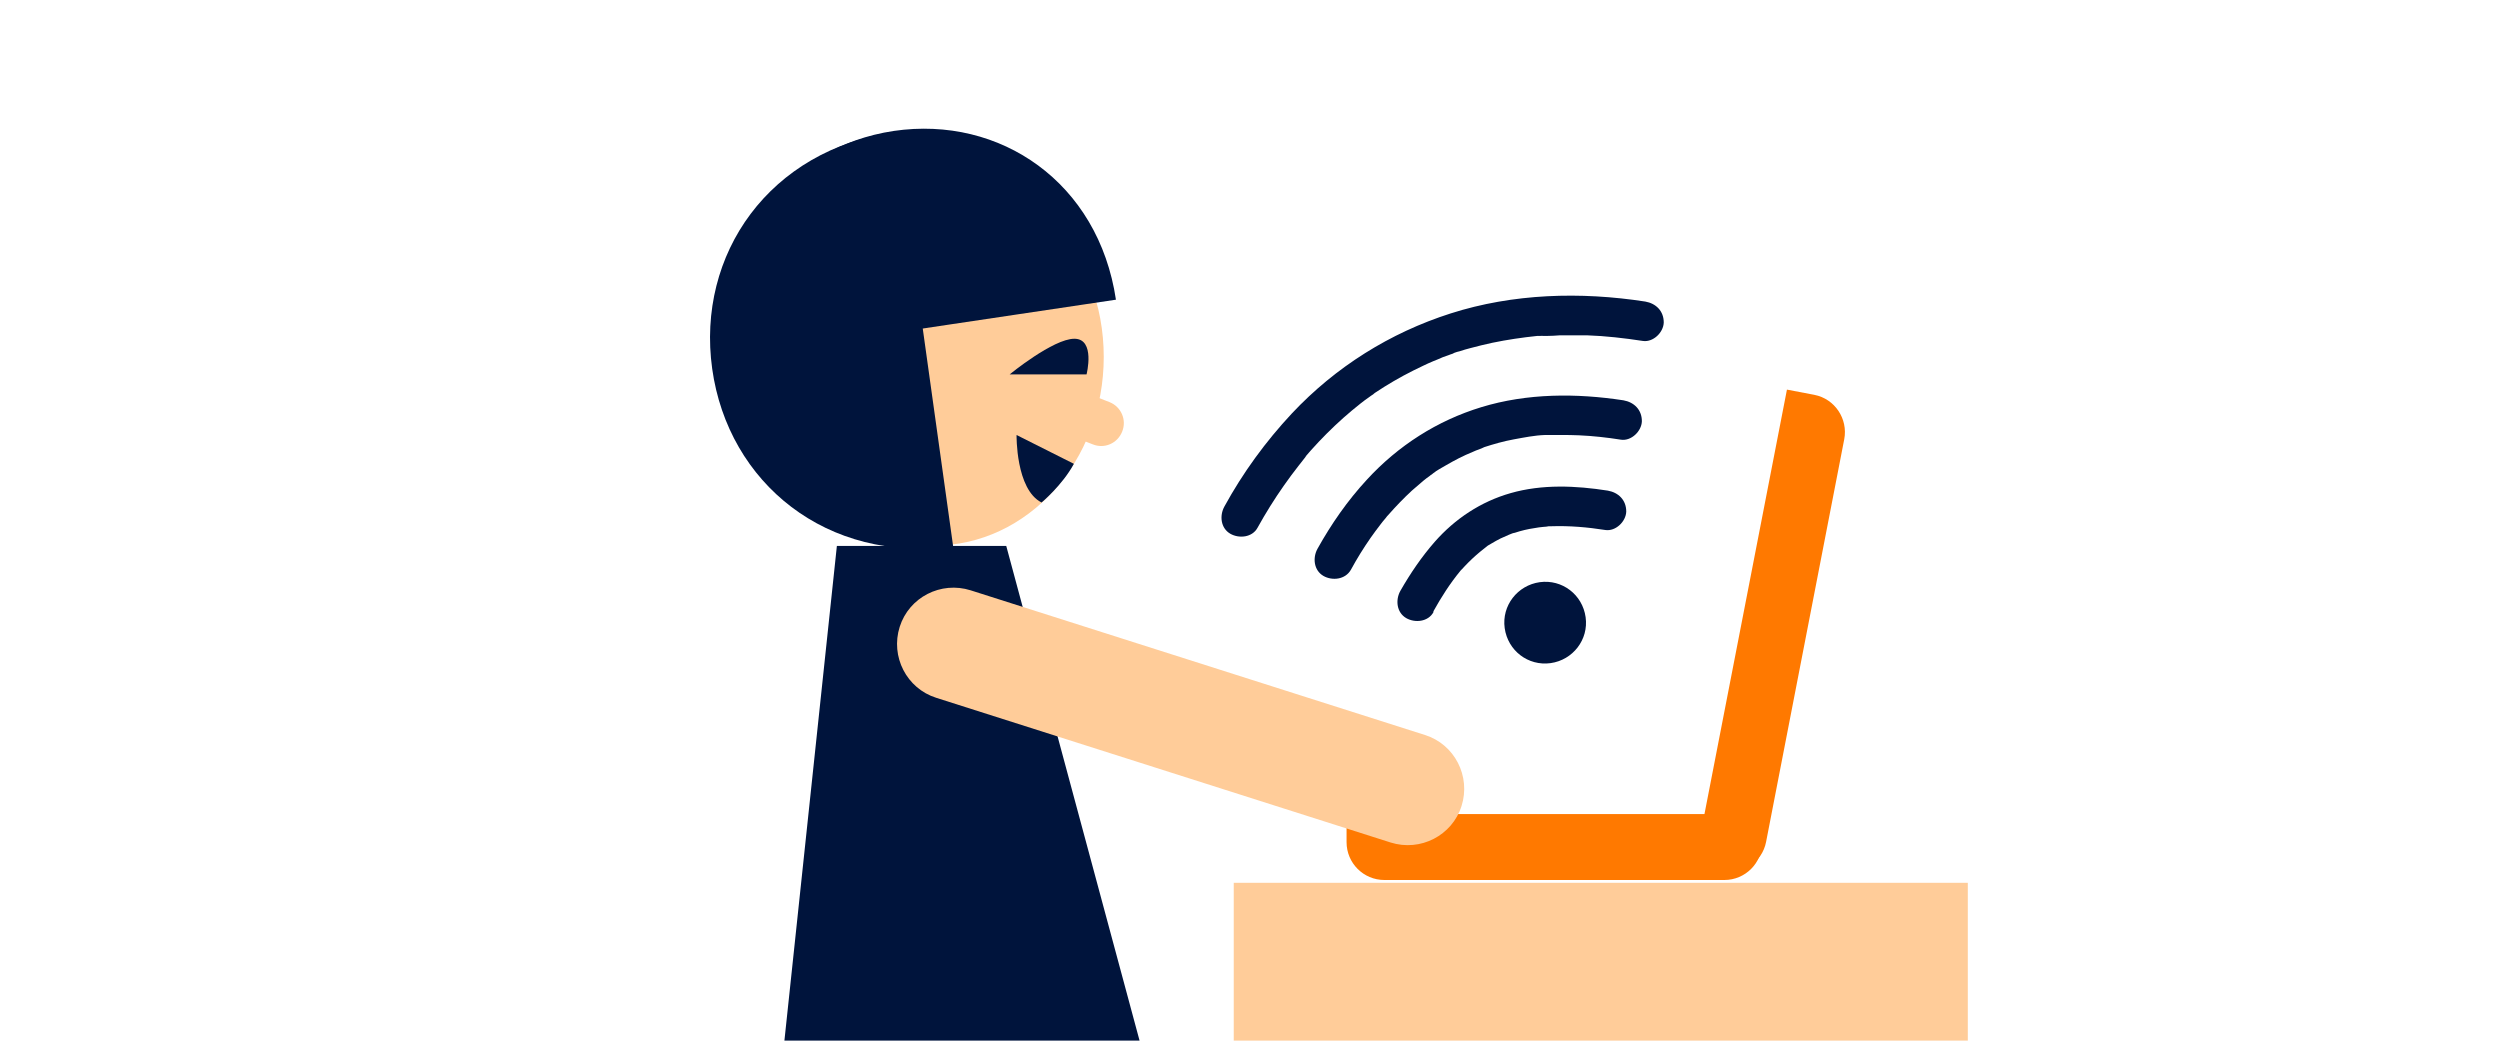
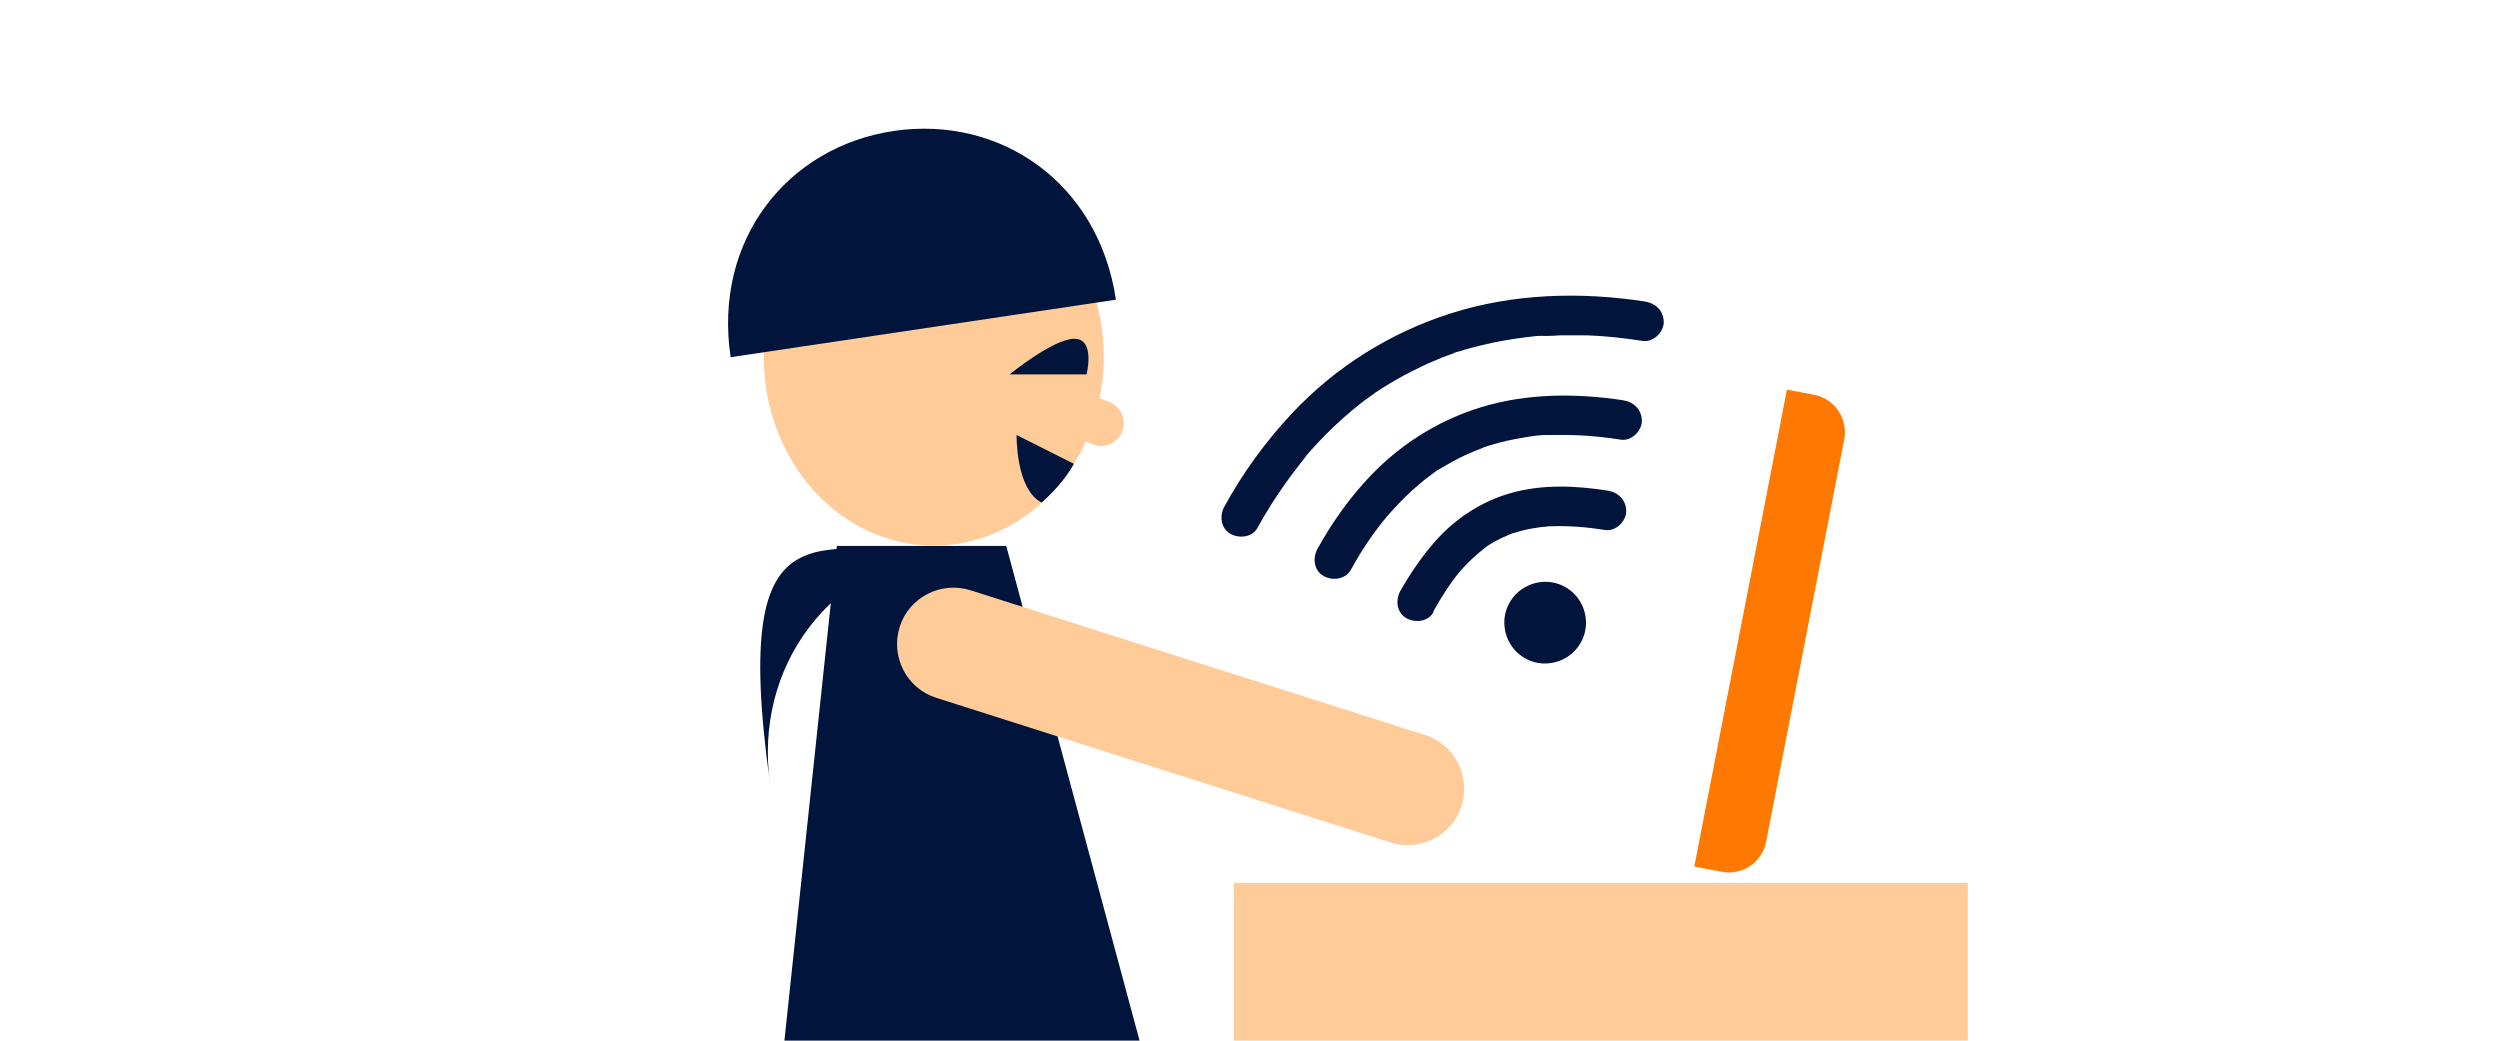
<svg xmlns="http://www.w3.org/2000/svg" version="1.1" id="Ebene_1" x="0px" y="0px" width="800px" height="333px" viewBox="0 0 800 333" style="enable-background:new 0 0 800 333;" xml:space="preserve">
  <style type="text/css">
	.st0{display:none;}
	.st1{display:inline;}
	.st2{fill:#FFCC99;}
	.st3{fill:#FF7900;}
	.st4{fill:#00143C;}
	.st5{fill:#FF7900;stroke:#FF7900;stroke-width:5;stroke-miterlimit:10;}
</style>
  <g id="Ebene_2_00000047755789060810671110000005487902214303243435_" class="st0">
    <g class="st1">
-       <path class="st2" d="M337.9,438.4V61.5c0-5.9-5.1-11.4-11.2-11.2c-6,0.3-11.2,4.9-11.2,11.2v376.9c0,5.8,5.1,11.4,11.2,11.2    C332.7,449.3,337.9,444.7,337.9,438.4z" />
      <path class="st2" d="M138.5,102h210.4c5.8,0,11.4-5.1,11.2-11.2c-0.3-6-4.9-11.2-11.2-11.2H138.5c-5.8,0-11.4,5.1-11.2,11.2    C127.6,96.8,132.2,102,138.5,102z" />
      <path class="st2" d="M373.9,30.5h-91c-3.5,0-6.4,2.9-6.4,6.4v147.7c0,3.5,2.9,6.4,6.4,6.4h91c3.5,0,6.4-2.9,6.4-6.4V36.9    C380.3,33.4,377.4,30.5,373.9,30.5z" />
      <path class="st2" d="M250.5,30.5h-53c-2.4,0-4.3,1.9-4.3,4.3v112.8c0,2.4,1.9,4.3,4.3,4.3h53c2.4,0,4.3-1.9,4.3-4.3V34.8    C254.8,32.4,252.9,30.5,250.5,30.5z" />
      <path class="st3" d="M409.5,386.1l29.4-10l-68.4-201.2l-29.4,10L409.5,386.1z" />
      <path class="st4" d="M356.4,197.4c8.6,0,15.6-7,15.6-15.6s-7-15.6-15.6-15.6s-15.6,7-15.6,15.6S347.8,197.4,356.4,197.4z" />
      <path class="st4" d="M357.8,180.4c-4.6-13.4-9.2-26.7-13.8-40.1c-1.2-3.4-6.6-1.9-5.4,1.5c4.6,13.4,9.2,26.7,13.8,40.1    C353.6,185.3,359,183.8,357.8,180.4z" />
      <path class="st4" d="M350.5,182.6c-2.2-7.6-4.8-15.3-10.8-20.8c-5.5-5-12.8-7.9-20.2-7.7c-3.6,0-3.6,5.6,0,5.6    c6.1,0,12.1,2.2,16.6,6.4c5.1,4.8,7.1,11.5,9,18.1c1,3.4,6.4,2,5.4-1.5l0,0V182.6z" />
      <path class="st4" d="M365.8,177.8c-2.5-6.3-5.2-13.1-4.1-20c0.9-5.9,4.1-11.5,8.9-15.2c1.2-0.9,1.8-2.4,1-3.8    c-0.7-1.2-2.6-1.9-3.8-1c-5.8,4.4-10,10.7-11.3,17.9c-1.6,8.3,1,16,4,23.6c0.6,1.4,1.9,2.4,3.4,1.9    C365.2,180.8,366.4,179.2,365.8,177.8L365.8,177.8z" />
-       <path class="st2" d="M474,140.8L474,140.8c1.5,3.7,5.7,5.5,9.4,4.1l8.2-3.2c3.7-1.5,5.5-5.7,4-9.4l0,0c-1.5-3.7-5.7-5.5-9.4-4.1    l-8.2,3.2C474.3,132.9,472.5,137.1,474,140.8z" />
      <path class="st3" d="M582.2,337.2H467.9L511.1,177h54.1L582.2,337.2z" />
      <path class="st2" d="M534.3,177.2c30,0,54.4-27,54.4-60.4s-24.4-60.4-54.4-60.4s-54.4,27-54.4,60.4S504.3,177.2,534.3,177.2z" />
      <path class="st3" d="M597.6,116.1L474.4,97.7c5.6-37.5,37-59,71-54C579.4,48.8,603.2,78.6,597.6,116.1L597.6,116.1z" />
      <path class="st4" d="M553.6,109.4c0,0-119-50.1-123.1-19.1c-2,15.4,24.6,14.6,59,15.6C523.8,106.9,553.6,109.4,553.6,109.4z" />
      <path class="st4" d="M485.4,122.5H510c0,0-13.9-11.4-20.7-11.4S485.4,122.5,485.4,122.5z" />
      <path class="st4" d="M489.5,151.1c3.7,6.8,10.3,12.3,10.3,12.3c8.3-4.2,8-21.6,8-21.6l-18.3,9.2V151.1z" />
      <path class="st2" d="M391.7,296.4L391.7,296.4c4.4,8.3,14.6,11.5,22.9,7.1l124.1-65.6c8.3-4.4,11.5-14.7,7.1-23l0,0    c-4.4-8.3-14.6-11.5-22.9-7.1l-124.1,65.6C390.5,277.8,387.3,288.1,391.7,296.4L391.7,296.4z" />
    </g>
  </g>
  <g id="Ebene_3">
    <g>
      <path class="st4" d="M250.8,335h114.4L322,174.7h-54.2L250.8,335L250.8,335z" />
      <path class="st2" d="M629.7,282.5H394.8V335h234.9L629.7,282.5L629.7,282.5z" />
      <path class="st2" d="M298.8,174.6c30.1,0,54.4-27,54.4-60.4s-24.4-60.4-54.4-60.4s-54.4,27-54.4,60.4S268.8,174.6,298.8,174.6z" />
      <path class="st2" d="M337.5,129.6L337.5,129.6c-1.5,3.7,0.3,7.9,4,9.4l8.2,3.2c3.7,1.5,7.9-0.3,9.4-4.1l0,0c1.5-3.7-0.3-7.9-4-9.4    l-8.2-3.2C343.2,124,339,125.8,337.5,129.6z" />
      <path class="st4" d="M233.8,114.3l123.3-18.4c-5.6-37.5-37-59-71.1-54C251.9,47,228.2,76.8,233.8,114.3L233.8,114.3z" />
-       <path class="st4" d="M305,174.8L286.5,42.2c-40.2,5.6-63.7,39.1-58.6,75.8C233,154.6,264.7,180.4,305,174.8L305,174.8z" />
+       <path class="st4" d="M305,174.8c-40.2,5.6-63.7,39.1-58.6,75.8C233,154.6,264.7,180.4,305,174.8L305,174.8z" />
      <path class="st4" d="M347.7,119.8h-24.6c0,0,13.9-11.4,20.7-11.4S347.7,119.8,347.7,119.8z" />
      <path class="st4" d="M343.6,148.5c-3.7,6.8-10.3,12.3-10.3,12.3c-8.3-4.2-8-21.6-8-21.6l18.3,9.2V148.5z" />
      <path class="st5" d="M587.7,140.1l-25,128.8c-1,5.2-6,8.6-11.3,7.6l-6.3-1.2l28.7-147.7l6.3,1.2    C585.3,129.8,588.7,134.9,587.7,140.1L587.7,140.1L587.7,140.1z" />
-       <path class="st5" d="M551.8,279.1H443c-5.3,0-9.6-4.3-9.6-9.6V263h128v6.5C561.4,274.8,557.1,279.1,551.8,279.1L551.8,279.1    L551.8,279.1z" />
      <path class="st2" d="M445,269.6c9.5,3,19.7-2.2,22.7-11.7s-2.2-19.7-11.7-22.7l-145.4-46.3c-9.5-3-19.7,2.2-22.7,11.7    s2.2,19.7,11.7,22.7L445,269.6L445,269.6z" />
      <path class="st4" d="M458.7,195.6c2.5-4.5,5.3-8.9,8.6-12.9c0.1-0.2,0.8-0.9,0.2-0.2c-0.5,0.7,0,0,0,0c0.4-0.4,0.8-0.9,1.2-1.3    c0.8-0.8,1.6-1.7,2.4-2.4c1.6-1.5,3.3-2.9,5-4.2c0.9-0.7-1.3,0.8,0,0c0.4-0.2,0.8-0.5,1.2-0.7c1-0.6,1.9-1.1,2.9-1.6    c0.9-0.4,1.8-0.8,2.7-1.2c0.5-0.2,1-0.4,1.5-0.6c0.2,0,0.9-0.3,0,0c-1,0.4,0,0,0.3,0c2.1-0.7,4.2-1.2,6.3-1.5    c1-0.2,1.9-0.3,2.9-0.4c0.6,0,1.1-0.1,1.7-0.2c0.5,0,0.8-0.3-0.3,0c0.3,0,0.8,0,1.1,0c5.8-0.2,11.6,0.3,17.3,1.2    c3.3,0.5,6.6-2.7,6.7-5.9c0-3.7-2.5-6.1-5.9-6.7c-10.2-1.6-21-2.1-31.1,0.8c-9.5,2.7-17.8,8.2-24.3,15.6    c-4.2,4.8-7.8,10.1-11,15.7c-1.6,2.9-1.2,6.9,1.9,8.7c2.8,1.6,7,1.2,8.7-1.9l0,0L458.7,195.6z" />
      <path class="st4" d="M432.3,182.3c1.9-3.5,4-6.9,6.3-10.2c1-1.4,2-2.8,3.1-4.2c0.5-0.7,1.1-1.4,1.7-2.1c0.3-0.4,0.6-0.8,0.9-1.1    c-0.2,0.2-0.3,0.4-0.4,0.5c0.2-0.2,0.4-0.5,0.6-0.7c2.3-2.6,4.7-5.1,7.3-7.5c1.2-1,2.4-2.1,3.6-3.1c0.7-0.6,1.4-1.1,2.1-1.6    c0.2-0.2,0.5-0.4,0.7-0.5c0.4-0.3,1.8-1.6,0.4-0.3c1.1-1,2.8-1.8,4.1-2.6c1.4-0.8,2.8-1.6,4.2-2.3s2.9-1.4,4.4-2    c0.7-0.3,1.3-0.6,2-0.8c0.4-0.2,0.8-0.3,1.2-0.5c0.3-0.1,0.6-0.2,0.8-0.3c-0.9,0.3-1,0.4-0.4,0.1c3.1-1,6.2-1.9,9.5-2.5    s6.7-1.3,10-1.4c-1.7,0,0,0,0.2,0c0.6,0,1.3,0,1.9,0c1,0,1.9,0,2.9,0c2,0,3.9,0,5.9,0.1c4.5,0.2,9,0.7,13.4,1.4    c3.3,0.5,6.6-2.7,6.7-5.9c0-3.7-2.5-6.1-5.9-6.7c-15-2.3-30.8-2.3-45.5,2.2c-14.1,4.3-26.6,12.3-36.6,23.2    c-6.2,6.7-11.4,14.2-15.8,22.1c-1.6,2.9-1.2,6.9,1.9,8.7C426.3,185.9,430.5,185.5,432.3,182.3L432.3,182.3L432.3,182.3z" />
      <path class="st4" d="M402.4,168.9c2.6-4.7,5.4-9.2,8.5-13.6c1.5-2.1,3-4.2,4.6-6.2c0.7-0.9,1.5-1.9,2.2-2.8    c0.1-0.2,0.8-0.9,0.2-0.3c-0.6,0.7,0-0.1,0.2-0.3c0.5-0.5,0.9-1.1,1.4-1.6c3.3-3.7,6.7-7.1,10.4-10.4c1.8-1.6,3.6-3.1,5.5-4.6    c0.9-0.7,1.8-1.4,2.7-2c0.4-0.3,0.8-0.6,1.3-0.9c0.2-0.2,0.5-0.4,0.7-0.5c-1.4,0.7-0.5,0.3-0.1,0c3.9-2.6,8-5,12.2-7.1    c2.1-1,4.2-2.1,6.4-3c1-0.4,2-0.8,3.1-1.3c0.6-0.2,1.1-0.4,1.7-0.6c0.3-0.1,0.6-0.2,0.8-0.3c0.2,0,1.4-0.5,0.4-0.2    c-0.9,0.3-0.1,0,0,0c0.3,0,0.6-0.2,0.8-0.3c0.6-0.2,1.1-0.4,1.7-0.5c1.1-0.4,2.3-0.7,3.4-1c2.3-0.6,4.6-1.2,7-1.7    c4.8-1,9.6-1.7,14.4-2.2c0.3,0,0.6,0,0.9,0c0.2,0,1.5-0.1,0.6,0c-0.9,0,0.1,0,0.4,0c0.4,0,0.8,0,1.2,0c1.4,0,2.8-0.1,4.2-0.2    c2.9,0,5.8,0,8.6,0c6,0.2,12,0.9,17.9,1.8c3.3,0.5,6.6-2.7,6.7-5.9c0-3.7-2.5-6.1-5.9-6.7c-20.7-3.2-42.3-2.6-62.3,3.8    c-19.4,6.2-36.8,17.1-50.8,32c-8.4,9-15.7,19-21.6,29.8c-1.6,2.9-1.2,6.9,1.9,8.7C396.5,172.4,400.7,172,402.4,168.9L402.4,168.9    L402.4,168.9z" />
      <path class="st4" d="M496.2,212.2c7.1-1,12.2-7.5,11.2-14.7s-7.5-12.2-14.7-11.2c-7.1,1-12.2,7.5-11.2,14.7S489,213.2,496.2,212.2    z" />
    </g>
  </g>
</svg>